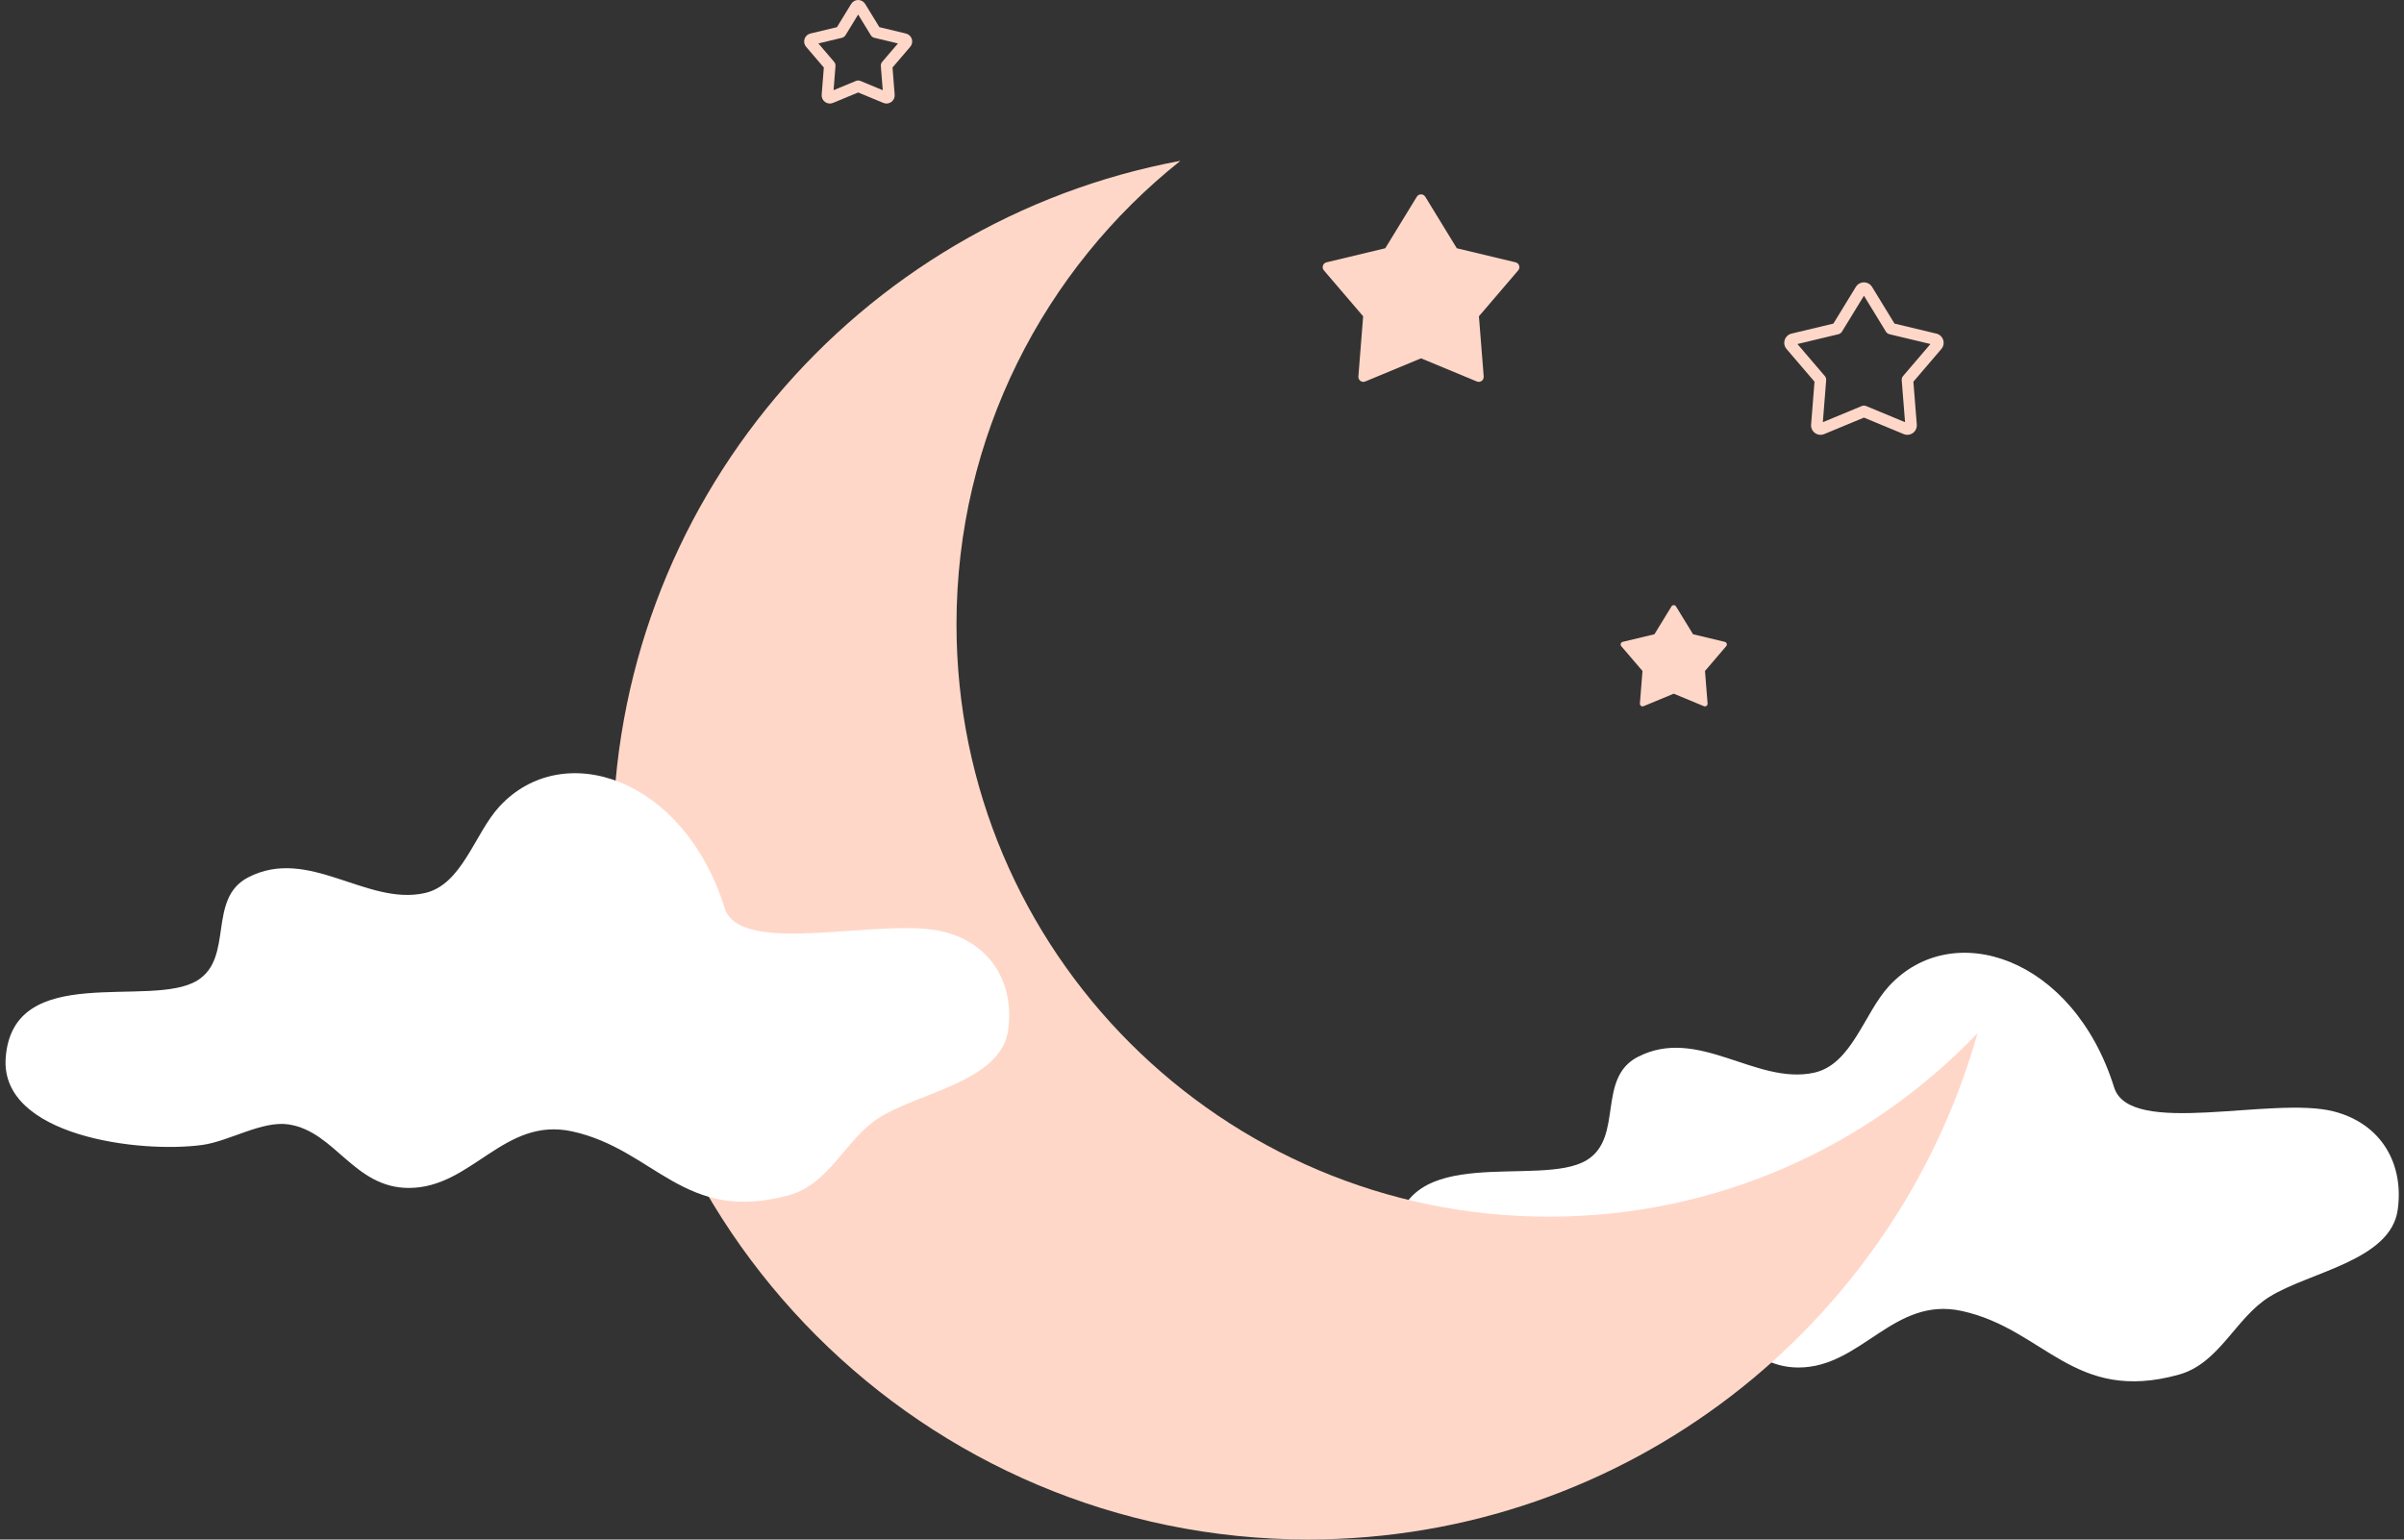
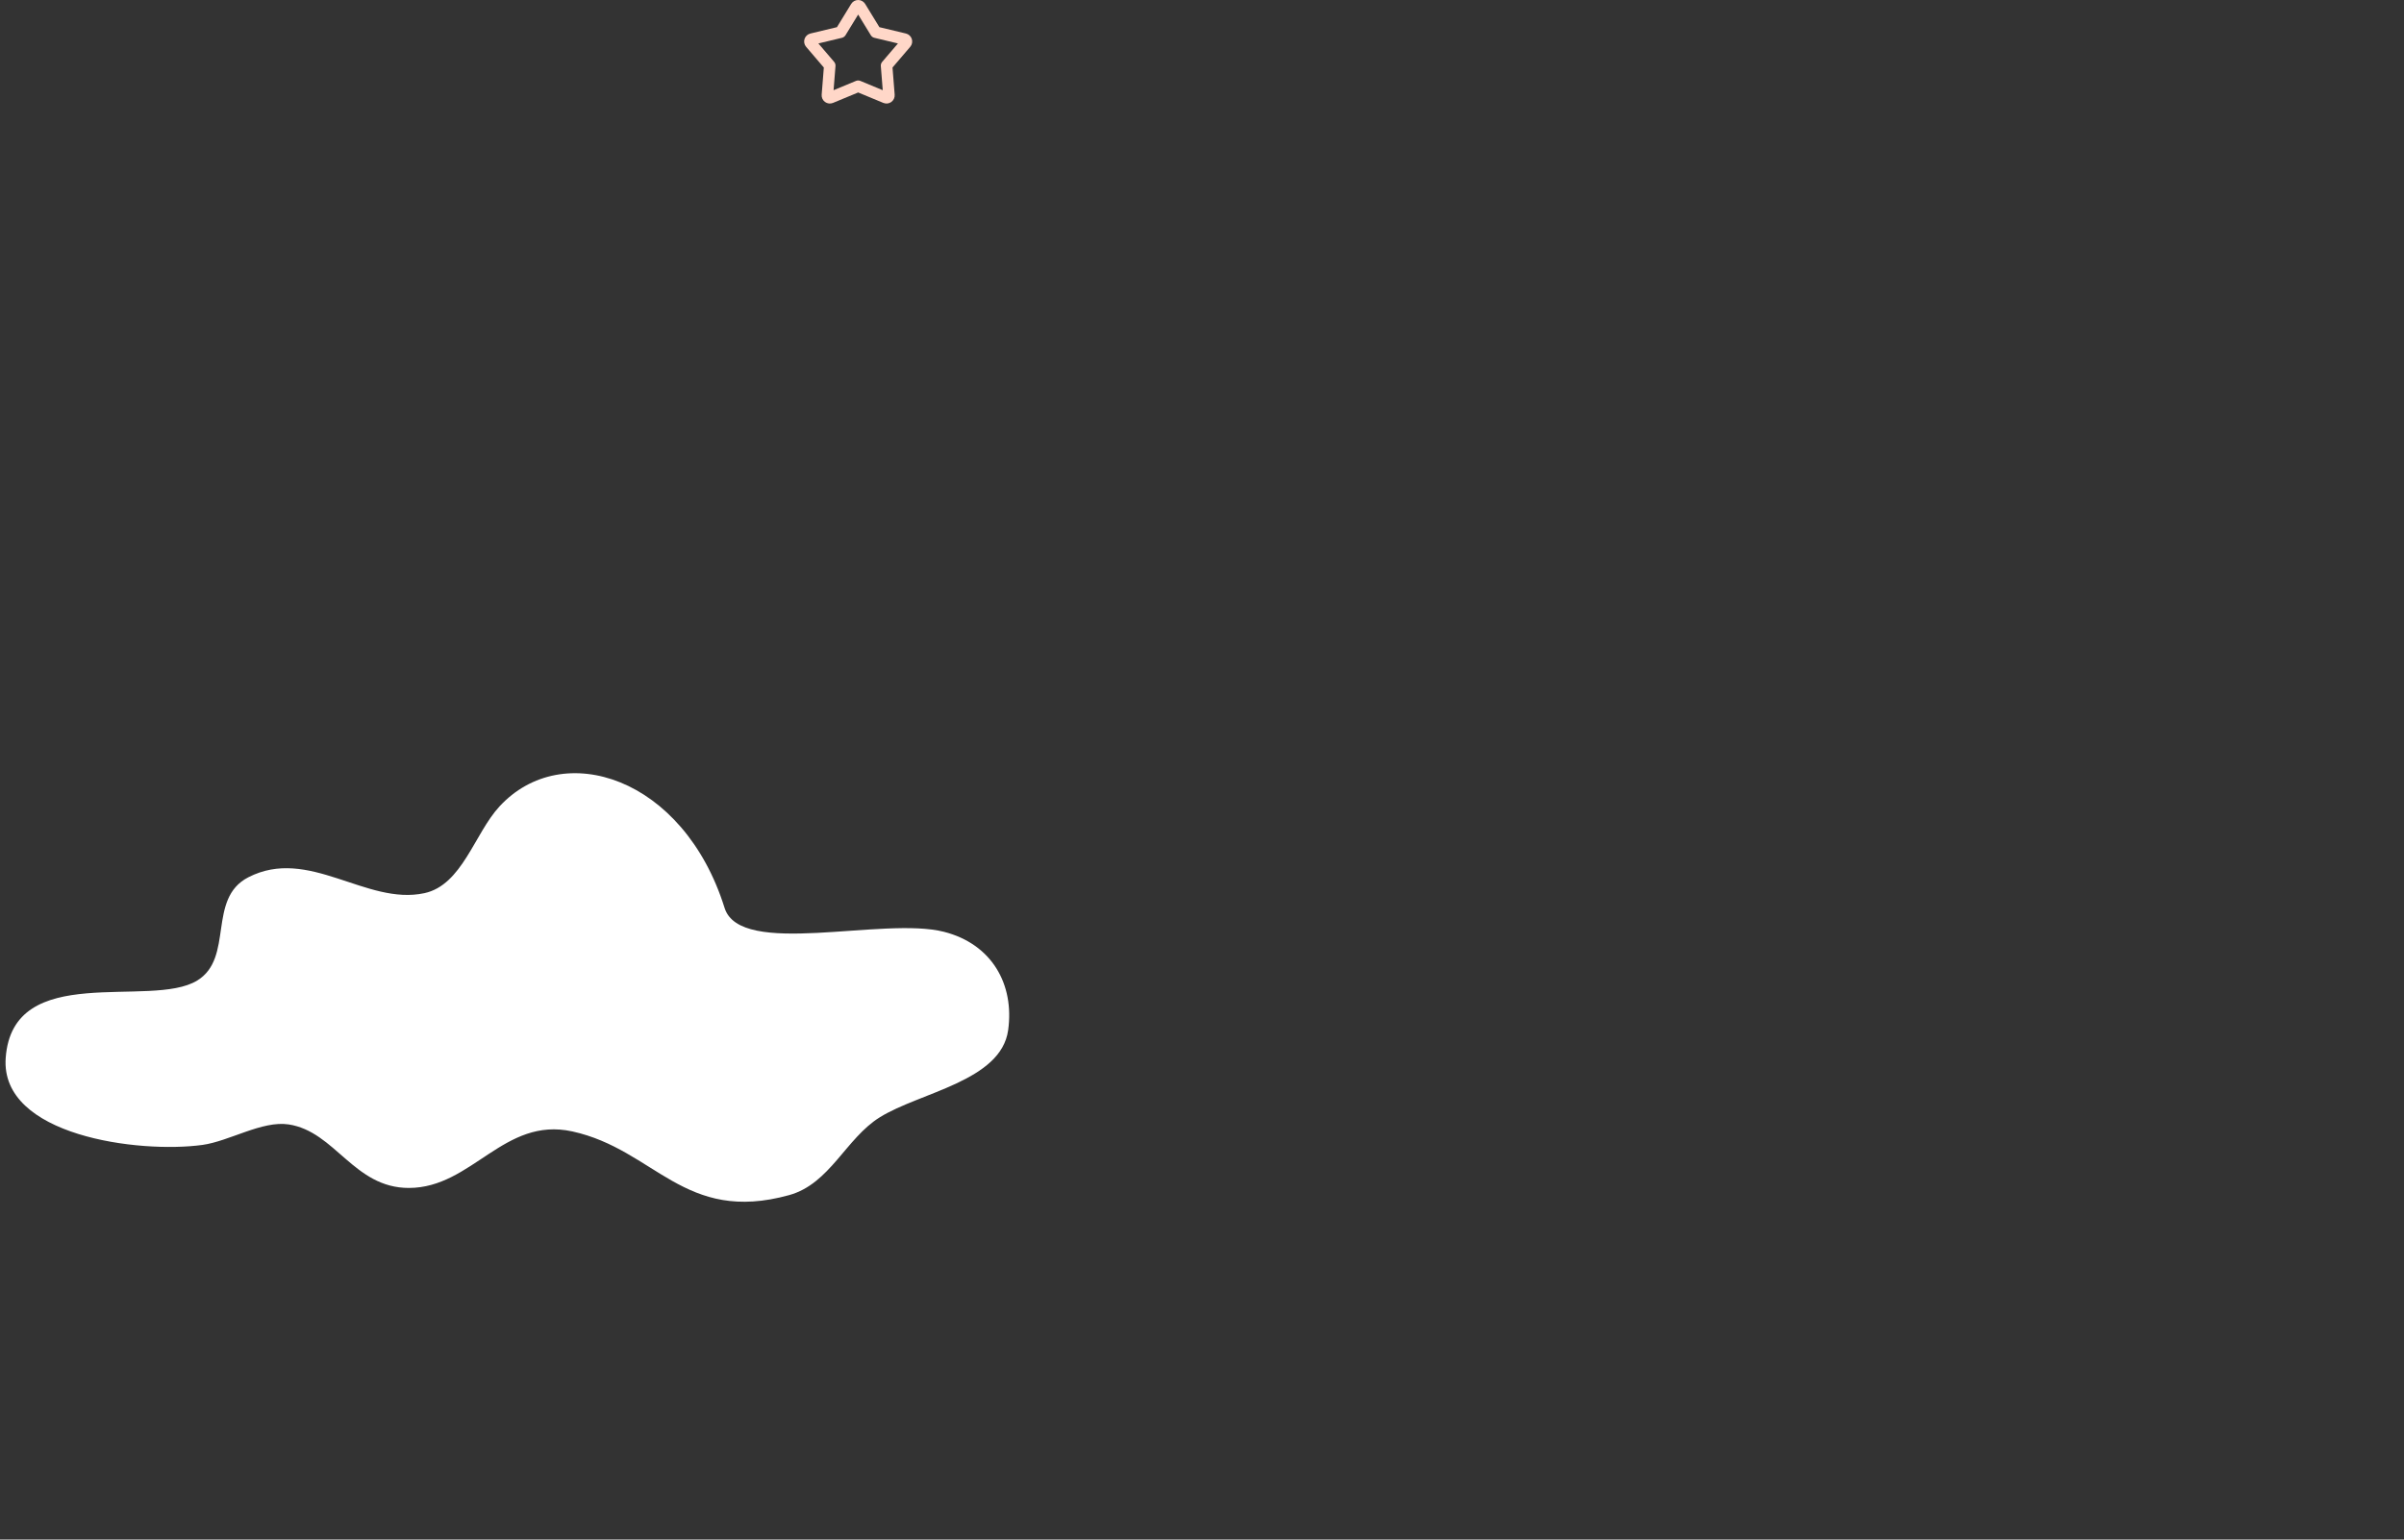
<svg xmlns="http://www.w3.org/2000/svg" clip-rule="evenodd" fill="#000000" fill-rule="evenodd" height="835.5" preserveAspectRatio="xMidYMid meet" stroke-linejoin="round" stroke-miterlimit="2" version="1" viewBox="5.0 -0.0 1304.2 835.5" width="1304.2" zoomAndPan="magnify">
  <rect x="5.0" y="-0.0" width="1304.2" height="835.5" fill="#333333" stroke="none" />
  <g>
    <g id="change1_1">
-       <path d="M1271.01,603.129c-33.124,-8.474 -110.507,14.341 -119.056,-12.985c-22.187,-70.917 -87.823,-92.306 -122.156,-55.011c-13.509,14.675 -20.202,42.585 -40.702,47.017c-31.575,6.827 -62.781,-25.476 -95.549,-8.595c-22.468,11.574 -7.58,43.684 -27.687,56.008c-25.309,15.512 -100.061,-10.955 -103.905,41.983c-3.076,42.365 72.386,51.943 106.71,47.232c14.583,-2.002 32.419,-13.305 46.779,-11.129c25.319,3.836 35.343,34.473 65.237,34.473c34.276,0 51.535,-38.825 88.672,-30.673c44.937,9.864 60.592,50.339 117.627,34.564c22.193,-6.139 30.665,-30.72 49.222,-42.255c21.825,-13.567 65.779,-19.636 69.606,-47.289c3.447,-24.907 -8.893,-46.713 -34.798,-53.34Z" fill="#ffffff" />
-     </g>
+       </g>
    <g id="change2_1">
-       <path d="M645.375,87.282c-74.002,58.909 -121.468,149.748 -121.468,251.586c-0,177.387 144.015,321.402 321.402,321.402c91.425,0 173.986,-38.256 232.536,-99.622c-44.68,158.49 -190.446,274.807 -363.165,274.807c-208.22,0 -377.268,-169.048 -377.268,-377.268c-0,-184.546 132.792,-338.321 307.963,-370.905Z" fill="#ffd7c8" />
-     </g>
+       </g>
    <g id="change3_1">
-       <path d="M773.637,106.766c0.489,-0.799 1.359,-1.287 2.297,-1.287c0.938,-0 1.808,0.488 2.297,1.287l17.11,27.963l31.882,7.632c0.912,0.218 1.645,0.895 1.934,1.787c0.29,0.892 0.095,1.87 -0.514,2.583l-21.307,24.913l2.594,32.68c0.074,0.934 -0.344,1.841 -1.102,2.392c-0.759,0.551 -1.749,0.668 -2.616,0.308l-30.278,-12.565l-30.279,12.565c-0.866,0.36 -1.856,0.243 -2.615,-0.308c-0.759,-0.551 -1.176,-1.458 -1.102,-2.392l2.594,-32.68l-21.307,-24.913c-0.609,-0.713 -0.804,-1.691 -0.514,-2.583c0.289,-0.892 1.022,-1.569 1.934,-1.787l31.882,-7.632l17.11,-27.963Z" fill="#ffd7c8" />
-     </g>
+       </g>
    <g id="change3_2">
-       <path d="M911.785,329.102c0.264,-0.432 0.734,-0.695 1.24,-0.695c0.506,0 0.976,0.263 1.24,0.695l9.238,15.097l17.212,4.12c0.493,0.118 0.888,0.484 1.045,0.965c0.156,0.482 0.051,1.01 -0.278,1.394l-11.504,13.451l1.401,17.643c0.04,0.505 -0.186,0.994 -0.595,1.292c-0.41,0.297 -0.944,0.36 -1.412,0.166l-16.347,-6.784l-16.347,6.784c-0.468,0.194 -1.002,0.131 -1.412,-0.166c-0.41,-0.298 -0.635,-0.787 -0.595,-1.292l1.401,-17.643l-11.504,-13.451c-0.329,-0.384 -0.434,-0.912 -0.278,-1.394c0.157,-0.481 0.552,-0.847 1.045,-0.965l17.212,-4.12l9.238,-15.097Z" fill="#ffd7c8" />
-     </g>
+       </g>
    <g id="change3_3">
-       <path d="M1011.82,155.691l-12.184,19.913c-0,0 -22.704,5.435 -22.704,5.435c-1.744,0.417 -3.145,1.712 -3.699,3.417c-0.554,1.705 -0.181,3.575 0.984,4.938c0,-0 15.174,17.742 15.174,17.742c-0,-0 -1.847,23.271 -1.847,23.271c-0.142,1.788 0.656,3.52 2.106,4.574c1.451,1.054 3.345,1.277 5.001,0.59c-0,0 21.562,-8.948 21.562,-8.948c-0,-0 21.562,8.948 21.562,8.948c1.656,0.687 3.55,0.464 5,-0.59c1.451,-1.054 2.249,-2.786 2.107,-4.574c-0,0 -1.847,-23.271 -1.847,-23.271c-0,-0 15.173,-17.742 15.173,-17.742c1.165,-1.363 1.538,-3.233 0.984,-4.938c-0.554,-1.705 -1.955,-3 -3.699,-3.417c0,0 -22.703,-5.435 -22.703,-5.435c-0,0 -12.185,-19.913 -12.185,-19.913c-0.936,-1.529 -2.599,-2.462 -4.392,-2.462c-1.793,0 -3.457,0.933 -4.393,2.462Zm4.393,4.797l11.922,19.485c0.434,0.708 1.131,1.214 1.938,1.408l22.216,5.318l-14.847,17.36c-0.54,0.631 -0.806,1.451 -0.74,2.278l1.807,22.772l-21.098,-8.756c-0.767,-0.318 -1.629,-0.318 -2.396,0l-21.099,8.756l1.808,-22.772c0.065,-0.827 -0.201,-1.647 -0.741,-2.278l-14.847,-17.36l22.216,-5.318c0.807,-0.194 1.505,-0.7 1.938,-1.408l11.923,-19.485Z" fill="#ffd7c8" />
-     </g>
+       </g>
    <g id="change3_4">
      <path d="M466.774,2.126l-7.721,12.618c0,0 -14.387,3.444 -14.387,3.444c-1.505,0.361 -2.715,1.478 -3.194,2.951c-0.478,1.472 -0.156,3.087 0.85,4.264c0,0 9.615,11.242 9.615,11.242c-0,0 -1.17,14.747 -1.17,14.747c-0.123,1.544 0.566,3.04 1.819,3.95c1.252,0.91 2.888,1.103 4.318,0.509c-0,0 13.663,-5.67 13.663,-5.67c0,0 13.664,5.67 13.664,5.67c1.43,0.594 3.065,0.401 4.318,-0.509c1.252,-0.91 1.941,-2.406 1.819,-3.95c-0,0 -1.171,-14.747 -1.171,-14.747c0,0 9.615,-11.242 9.615,-11.242c1.007,-1.177 1.328,-2.792 0.85,-4.264c-0.478,-1.473 -1.688,-2.59 -3.194,-2.951c0,0 -14.387,-3.444 -14.387,-3.444c0,0 -7.721,-12.618 -7.721,-12.618c-0.808,-1.321 -2.245,-2.126 -3.793,-2.126c-1.548,-0 -2.985,0.805 -3.793,2.126Zm3.793,5.776l6.86,11.211c0.433,0.708 1.131,1.214 1.938,1.408l12.782,3.059l-8.542,9.989c-0.54,0.631 -0.806,1.451 -0.741,2.278l1.04,13.102l-12.139,-5.038c-0.767,-0.318 -1.629,-0.318 -2.396,0l-12.139,5.038l1.04,-13.102c0.066,-0.827 -0.201,-1.647 -0.74,-2.278l-8.543,-9.989l12.782,-3.059c0.808,-0.194 1.505,-0.7 1.938,-1.408l6.86,-11.211Z" fill="#ffd7c8" />
    </g>
    <g id="change1_2">
      <path d="M517.146,505.684c-33.124,-8.474 -110.507,14.341 -119.056,-12.985c-22.187,-70.917 -87.823,-92.306 -122.156,-55.011c-13.509,14.675 -20.202,42.585 -40.702,47.017c-31.575,6.827 -62.781,-25.476 -95.549,-8.595c-22.468,11.574 -7.58,43.684 -27.687,56.008c-25.309,15.512 -100.061,-10.955 -103.905,41.983c-3.076,42.365 72.386,51.943 106.71,47.232c14.583,-2.002 32.419,-13.305 46.779,-11.129c25.319,3.836 35.343,34.473 65.237,34.473c34.276,0 51.535,-38.825 88.672,-30.673c44.937,9.864 60.592,50.339 117.627,34.564c22.193,-6.139 30.665,-30.72 49.222,-42.255c21.825,-13.567 65.779,-19.636 69.606,-47.289c3.447,-24.907 -8.893,-46.713 -34.798,-53.34Z" fill="#ffffff" />
    </g>
  </g>
</svg>